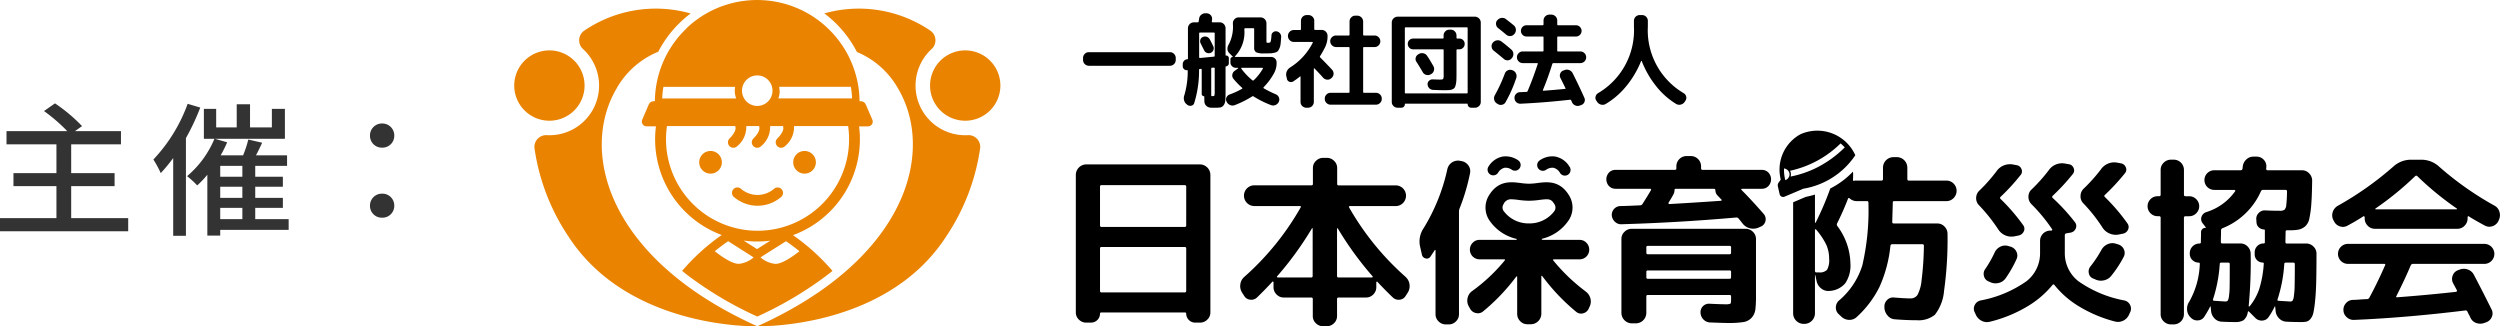
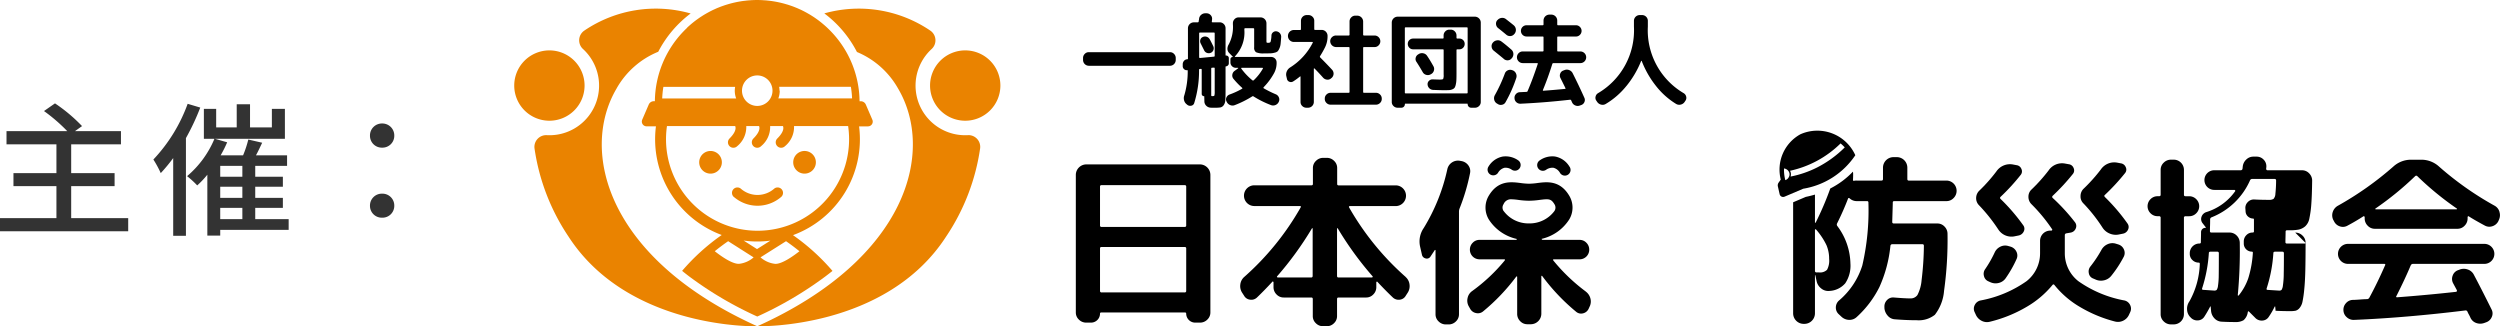
<svg xmlns="http://www.w3.org/2000/svg" width="345.561" height="45.097" viewBox="0 0 345.561 45.097">
  <defs>
    <clipPath id="clip-path">
      <rect id="長方形_488" data-name="長方形 488" width="274.481" height="45.097" fill="none" />
    </clipPath>
  </defs>
  <g id="footer-logo" transform="translate(-409.18 -9673.951)">
    <path id="パス_815" data-name="パス 815" d="M11.02-.9V-5.32h6v-1.8h-6V-11.1H17.9v-1.82H11.54l.98-.7a22.283,22.283,0,0,0-3.74-3.14L7.26-15.7a23.353,23.353,0,0,1,3.22,2.78H2.08v1.82h6.9v3.98H3.04v1.8H8.98V-.9H1.18V.92H18.9V-.9Zm16.1-15.8A22.229,22.229,0,0,1,22.38-9,14.471,14.471,0,0,1,23.4-7.12,23.212,23.212,0,0,0,25.12-9.2V1.54h1.76v-13.5a32.282,32.282,0,0,0,1.98-4.22Zm4.5,14.38h3.06V-.76H31.62Zm3.06-4.3H31.62v-1.5h3.06Zm0,2.92H31.62V-5.24h3.06Zm6.4,2.94H36.46V-2.32h3.82V-3.7H36.46V-5.24h3.82V-6.62H36.46v-1.5h4.4V-9.58h-4.3c.3-.54.58-1.16.86-1.74l-1.92-.44a14.562,14.562,0,0,1-.72,2.18h-3.1a16.785,16.785,0,0,0,.9-1.8l-1.68-.48h9.66V-16h-1.8v2.56H35.74v-3.2H33.9v3.2H31.06V-16h-1.7v4.14h1.46A13.635,13.635,0,0,1,27.04-6.7a12.537,12.537,0,0,1,1.4,1.28,12.5,12.5,0,0,0,1.4-1.48V1.52h1.78V.72h9.46ZM54-10.64a1.636,1.636,0,0,0,1.68-1.66A1.652,1.652,0,0,0,54-13.98a1.652,1.652,0,0,0-1.68,1.68A1.636,1.636,0,0,0,54-10.64ZM54-.96A1.631,1.631,0,0,0,55.68-2.6,1.64,1.64,0,0,0,54-4.28,1.64,1.64,0,0,0,52.32-2.6,1.631,1.631,0,0,0,54-.96Z" transform="translate(408 9705)" fill="#333" />
    <g id="footer-logo-2" data-name="footer-logo" transform="translate(480.259 9660.748)">
      <g id="グループ_202" data-name="グループ 202" transform="translate(0 13.203)" clip-path="url(#clip-path)">
        <path id="パス_774" data-name="パス 774" d="M9.723,42.732a4.861,4.861,0,1,0-4.861,4.861,4.861,4.861,0,0,0,4.861-4.861" transform="translate(0 -30.906)" fill="#ea8300" />
        <path id="パス_775" data-name="パス 775" d="M317.367,37.872a4.861,4.861,0,1,0,4.861,4.861,4.861,4.861,0,0,0-4.861-4.861" transform="translate(-255.029 -30.907)" fill="#ea8300" />
        <path id="パス_776" data-name="パス 776" d="M26.512,17.587a11.654,11.654,0,0,1,5.751-5.059,15.547,15.547,0,0,1,4.478-5.292A17.6,17.6,0,0,0,22.08,9.579l-.059.04a1.626,1.626,0,0,0-.148,2.538A6.862,6.862,0,0,1,18.241,23.99a6.963,6.963,0,0,1-1.382.066,1.625,1.625,0,0,0-1.7,1.82,29.373,29.373,0,0,0,4.7,12.195c8.345,12.9,26.1,12.4,26.1,12.4-20.794-9.362-24.587-24.2-19.445-32.88" transform="translate(-12.357 -5.373)" fill="#ea8300" />
        <path id="パス_777" data-name="パス 777" d="M211.783,24.056a6.963,6.963,0,0,1-1.382-.066,6.862,6.862,0,0,1-3.632-11.832,1.626,1.626,0,0,0-.148-2.538l-.059-.04a17.59,17.59,0,0,0-14.615-2.355,15.546,15.546,0,0,1,4.511,5.336,11.664,11.664,0,0,1,5.672,5.027c5.142,8.682,1.349,23.518-19.445,32.88,0,0,17.759.5,26.1-12.4a29.373,29.373,0,0,0,4.7-12.195,1.625,1.625,0,0,0-1.7-1.82" transform="translate(-149.085 -5.373)" fill="#ea8300" />
        <path id="パス_778" data-name="パス 778" d="M163.99,142.217a5,5,0,0,0,6.446,0,.75.75,0,1,0-.9-1.2,3.5,3.5,0,0,1-4.655,0,.75.75,0,1,0-.9,1.2" transform="translate(-133.582 -114.957)" fill="#ea8300" />
        <path id="パス_779" data-name="パス 779" d="M140.58,113.461a1.566,1.566,0,1,0,1.566,1.566,1.566,1.566,0,0,0-1.566-1.566" transform="translate(-113.446 -92.593)" fill="#ea8300" />
        <path id="パス_780" data-name="パス 780" d="M211.235,116.593a1.566,1.566,0,1,0-1.566-1.566,1.566,1.566,0,0,0,1.566,1.566" transform="translate(-171.106 -92.593)" fill="#ea8300" />
        <path id="パス_781" data-name="パス 781" d="M102.189,3.832l-.084.08c-.128.122-.254.246-.378.373l-.034.036a14.1,14.1,0,0,0-3.975,9.669h-.142a.77.77,0,0,0-.708.467l-.9,2.089a.659.659,0,0,0,.605.918h1.292a14.114,14.114,0,0,0,9.094,15.02,29.241,29.241,0,0,0-5.478,4.959q.26.21.526.417l.128.1c.1.08.205.159.309.238h0a50.711,50.711,0,0,0,9.427,5.557A50.723,50.723,0,0,0,121.3,38.2h0c.113-.085.223-.171.334-.257l.1-.075q.268-.209.532-.421a29.24,29.24,0,0,0-5.456-4.943,14.115,14.115,0,0,0,9.134-15.036h1.23a.658.658,0,0,0,.605-.918l-.9-2.089a.771.771,0,0,0-.708-.467h-.16a14.1,14.1,0,0,0-3.974-9.669l-.034-.036c-.123-.127-.25-.251-.378-.373l-.084-.081q-.179-.168-.364-.33l-.117-.1q-.177-.152-.359-.3l-.141-.111c-.118-.092-.238-.184-.359-.272-.052-.038-.106-.075-.159-.113-.12-.085-.24-.17-.363-.251-.055-.037-.112-.071-.167-.107-.124-.08-.248-.159-.374-.235-.049-.029-.1-.057-.148-.085-.294-.172-.594-.334-.9-.485l-.055-.028c-.1-.05-.21-.1-.315-.144s-.19-.088-.286-.129-.2-.081-.3-.122-.21-.085-.316-.125-.2-.071-.3-.105-.221-.077-.333-.113-.2-.061-.3-.09c-.116-.034-.232-.067-.348-.1q-.147-.039-.295-.076-.181-.044-.364-.084c-.1-.021-.194-.042-.292-.061-.127-.025-.254-.047-.382-.068-.095-.016-.19-.032-.285-.046-.135-.02-.271-.036-.408-.052-.09-.01-.18-.022-.27-.031-.152-.015-.306-.025-.46-.035-.076,0-.151-.012-.228-.016-.231-.011-.463-.018-.7-.018s-.466.006-.7.018c-.076,0-.152.011-.228.016-.154.01-.307.02-.46.035-.09.009-.18.021-.27.031-.136.016-.273.032-.408.052-.1.014-.191.03-.285.046-.128.021-.255.043-.382.068-.1.019-.195.04-.292.061q-.183.04-.364.084-.148.036-.295.076c-.117.031-.233.065-.348.1-.1.029-.2.059-.3.09s-.223.074-.334.113-.2.068-.3.105-.211.082-.316.124-.2.079-.3.122-.191.086-.286.129-.211.094-.315.145l-.056.029c-.306.15-.606.313-.9.484-.049.029-.1.056-.149.086-.127.076-.251.156-.375.236-.055.036-.112.07-.167.107-.123.081-.243.166-.363.251-.053.038-.106.075-.159.113-.121.089-.241.18-.359.272l-.141.111q-.182.146-.359.3l-.117.1q-.185.162-.365.33m7.178,32.631c-.914.028-2.4-1-3.341-1.742.641-.521,1.265-.983,1.851-1.387l3.336,2.121.183.117a3.65,3.65,0,0,1-2.03.892m2.5-2.038-1.854-1.179a13.773,13.773,0,0,0,3.7.012Zm5.86.3c-.943.739-2.427,1.77-3.341,1.742a3.661,3.661,0,0,1-2.038-.9l.172-.109,3.355-2.124c.586.4,1.211.867,1.852,1.388m-2.752-22.193a3.092,3.092,0,0,0-.049-.535h9.914a13.172,13.172,0,0,1,.166,1.605H114.782a3.086,3.086,0,0,0,.194-1.07m-3.108-2.108a2.108,2.108,0,1,1-2.108,2.108,2.108,2.108,0,0,1,2.108-2.108m-1.52,7h1.771a.762.762,0,0,1,.042.147c.068.42-.217.963-.823,1.57a.75.75,0,0,0,1.061,1.061,3.422,3.422,0,0,0,1.252-2.778h1.772a.776.776,0,0,1,.043.154c.064.419-.221.96-.825,1.563a.75.75,0,0,0,1.061,1.061,3.422,3.422,0,0,0,1.252-2.778h7.477a12.652,12.652,0,1,1-25.042,0h9.43a.751.751,0,0,1,.042.147c.068.42-.217.963-.823,1.57a.75.75,0,0,0,1.061,1.061,3.422,3.422,0,0,0,1.252-2.778m-1.539-5.423a3.007,3.007,0,0,0,.144,1.605H98.729a13.172,13.172,0,0,1,.166-1.605Z" transform="translate(-78.277 -0.001)" fill="#ea8300" />
        <path id="パス_782" data-name="パス 782" d="M428.28,41.094h11.228a.8.8,0,0,0,.792-.792v-.283a.788.788,0,0,0-.233-.565.751.751,0,0,0-.558-.24H428.28a.752.752,0,0,0-.559.24.789.789,0,0,0-.233.565V40.3a.8.8,0,0,0,.792.792" transform="translate(-348.863 -32.002)" />
        <path id="パス_783" data-name="パス 783" d="M538.757,24a13.475,13.475,0,0,0,2.418,1.2.814.814,0,0,0,.622-.021.851.851,0,0,0,.453-.459.721.721,0,0,0,0-.594.775.775,0,0,0-.424-.424,14.283,14.283,0,0,1-1.654-.82.077.077,0,0,1-.05-.071.1.1,0,0,1,.021-.084,8.878,8.878,0,0,0,1.471-1.994,2.971,2.971,0,0,0,.325-1.442.749.749,0,0,0-.75-.749h-4.964a.058.058,0,0,1-.049-.035c-.015-.024-.012-.04.007-.05a4.761,4.761,0,0,0,1.3-3.648v-.127q0-.113.127-.113h1.1c.085,0,.127.038.127.113V17.2a.762.762,0,0,0,.255.686,2.433,2.433,0,0,0,1.117.163q.594,0,.87-.007a2.6,2.6,0,0,0,.594-.092.942.942,0,0,0,.424-.2,1.523,1.523,0,0,0,.233-.4,2.039,2.039,0,0,0,.163-.63q.035-.346.077-.94a.755.755,0,0,0-.636-.778.59.59,0,0,0-.481.127.577.577,0,0,0-.226.438,3.953,3.953,0,0,1-.12.877c-.042.094-.148.141-.318.141-.123,0-.2-.011-.219-.035s-.035-.092-.035-.2V13.879a.82.82,0,0,0-.806-.806h-3.04a.752.752,0,0,0-.558.24.788.788,0,0,0-.233.566v.142a5.205,5.205,0,0,1-.566,2.771,1.2,1.2,0,0,0-.191.608.8.8,0,0,0,.219.565l.523.538a.023.023,0,0,1,.007.028.023.023,0,0,1-.022.015.314.314,0,0,0-.311.311v.439a.71.71,0,0,0,.226.53.743.743,0,0,0,.537.219h.269a.049.049,0,0,1,.043.021c.009.015,0,.031-.015.05l-.466.339a.762.762,0,0,0-.332.53.711.711,0,0,0,.163.587,10.788,10.788,0,0,0,1.187,1.231c.057.057.051.1-.014.141a10.834,10.834,0,0,1-1.725.792.735.735,0,0,0-.424.4.628.628,0,0,0,.014.565l.028.057a.877.877,0,0,0,.481.438.823.823,0,0,0,.636,0A13.784,13.784,0,0,0,538.559,24a.156.156,0,0,1,.2,0m-1.711-3.86a.064.064,0,0,1,.007-.064.059.059,0,0,1,.05-.035h2.871a.07.07,0,0,1,.064.035.065.065,0,0,1,.007.064,6.941,6.941,0,0,1-1.273,1.626.137.137,0,0,1-.184,0,8.736,8.736,0,0,1-1.541-1.626" transform="translate(-436.56 -10.669)" />
        <path id="パス_784" data-name="パス 784" d="M508.815,16.906v-.721a.337.337,0,0,0-.12-.262.353.353,0,0,0-.275-.092.051.051,0,0,1-.057-.057V12.042a.822.822,0,0,0-.806-.806h-.99c-.084,0-.118-.032-.1-.1a1.078,1.078,0,0,1,.015-.141,1.187,1.187,0,0,0,.014-.156.7.7,0,0,0-.17-.572.772.772,0,0,0-.538-.276H505.6a.844.844,0,0,0-.594.2.813.813,0,0,0-.3.538,1.259,1.259,0,0,1-.029.2,1.167,1.167,0,0,0-.028.2.134.134,0,0,1-.141.113h-.538a.822.822,0,0,0-.806.806v4.2a.088.088,0,0,1-.1.1.61.61,0,0,0-.446.219.721.721,0,0,0-.176.488V17.3a.535.535,0,0,0,.183.41.513.513,0,0,0,.424.142c.057,0,.085.023.085.071a11.753,11.753,0,0,1-.467,3.393,1.112,1.112,0,0,0-.042.679.991.991,0,0,0,.354.565l.085.071a.628.628,0,0,0,.551.134.512.512,0,0,0,.41-.347A15.1,15.1,0,0,0,504.7,17.8c0-.075.042-.113.127-.113l.113-.014q.127,0,.127.113v3.352a.313.313,0,0,0,.312.311.038.038,0,0,1,.042.043l.015.693a.842.842,0,0,0,.254.58.906.906,0,0,0,.58.269q.212.014.495.014a6.193,6.193,0,0,0,.863-.042.725.725,0,0,0,.466-.3,1.275,1.275,0,0,0,.233-.672q.036-.41.035-1.287V17.4c0-.048.019-.071.057-.071a.5.5,0,0,0,.282-.142.381.381,0,0,0,.113-.282m-1.952,3.874a2.072,2.072,0,0,1-.042.58q-.043.084-.283.084h-.028a.112.112,0,0,1-.127-.127V17.656c0-.094.038-.142.113-.142l.255-.014q.113,0,.113.1Zm0-4.921c0,.084-.038.127-.113.127l-1.909.183c-.085,0-.127-.038-.127-.113v-3.28a.112.112,0,0,1,.127-.127h1.909c.075,0,.113.042.113.127Z" transform="translate(-410.04 -8.153)" />
        <path id="パス_785" data-name="パス 785" d="M516.8,27.817a.723.723,0,0,0-.417-.346.7.7,0,0,0-.544.035.572.572,0,0,0-.332.381.661.661,0,0,0,.049.509l.481.961a.668.668,0,0,0,.4.347.69.69,0,0,0,.523-.022.642.642,0,0,0,.354-.389.654.654,0,0,0-.029-.53q-.254-.537-.481-.947" transform="translate(-420.668 -22.387)" />
        <path id="パス_786" data-name="パス 786" d="M610.718,16.105h1.739c.084,0,.127.038.127.113V22.3a.113.113,0,0,1-.127.127h-2.489a.785.785,0,0,0-.566.233.752.752,0,0,0-.24.559v.057a.751.751,0,0,0,.24.559.785.785,0,0,0,.566.233h6.264a.784.784,0,0,0,.565-.233.751.751,0,0,0,.241-.559v-.057a.752.752,0,0,0-.241-.559.784.784,0,0,0-.565-.233h-1.64a.112.112,0,0,1-.127-.127V16.218c0-.075.042-.113.127-.113h1.457a.752.752,0,0,0,.559-.24.789.789,0,0,0,.233-.566.8.8,0,0,0-.792-.792h-1.457a.112.112,0,0,1-.127-.127V12.57a.822.822,0,0,0-.806-.806h-.282a.752.752,0,0,0-.559.241.785.785,0,0,0-.233.565v1.81a.113.113,0,0,1-.127.127h-1.739a.788.788,0,0,0-.566.233.751.751,0,0,0-.24.558.82.82,0,0,0,.806.806" transform="translate(-497.124 -9.6)" />
        <path id="パス_787" data-name="パス 787" d="M580.235,20.114a.522.522,0,0,0,.332.41.557.557,0,0,0,.531-.042,8.4,8.4,0,0,0,.933-.679c.057-.038.085-.023.085.043v3.478a.75.75,0,0,0,.24.559.786.786,0,0,0,.565.233h.241a.8.8,0,0,0,.792-.792v-4.6c0-.019.011-.033.035-.043a.055.055,0,0,1,.064.015q.65.664,1.188,1.273a.834.834,0,0,0,.552.268.7.7,0,0,0,.565-.2l.057-.043a.788.788,0,0,0,.057-1.131q-.665-.721-1.64-1.7a.146.146,0,0,1-.015-.184,13.154,13.154,0,0,0,.693-1.23,3.4,3.4,0,0,0,.34-1.541v-.043a.822.822,0,0,0-.806-.806h-.919a.1.1,0,0,1-.113-.113V12.1a.752.752,0,0,0-.241-.559.784.784,0,0,0-.566-.233h-.24a.8.8,0,0,0-.793.792v1.159c0,.076-.042.113-.127.113h-.863a.82.82,0,0,0-.805.806v.043a.82.82,0,0,0,.805.805h2.545c.085,0,.108.038.071.114a8.63,8.63,0,0,1-3.139,3.422,1.2,1.2,0,0,0-.438.516,1.089,1.089,0,0,0-.071.672Z" transform="translate(-473.429 -9.226)" />
        <path id="パス_788" data-name="パス 788" d="M679.427,42.878l.057-.028a.775.775,0,0,0,.4-.48.761.761,0,0,0-.057-.608q-.495-.891-.877-1.442a.793.793,0,0,0-.523-.354.883.883,0,0,0-.636.1l-.057.043a.706.706,0,0,0-.36.466.687.687,0,0,0,.106.58q.4.608.863,1.414a.755.755,0,0,0,.48.374.775.775,0,0,0,.608-.064" transform="translate(-552.767 -32.598)" />
        <path id="パス_789" data-name="パス 789" d="M660.326,25.12h.523a.482.482,0,0,0,.48-.481.075.075,0,0,1,.085-.084h8.512a.075.075,0,0,1,.085.084.482.482,0,0,0,.48.481h.523a.787.787,0,0,0,.566-.233.753.753,0,0,0,.24-.559V13.34a.82.82,0,0,0-.806-.805h-10.69a.82.82,0,0,0-.806.805V24.328a.75.75,0,0,0,.24.559.785.785,0,0,0,.566.233m1-11c0-.075.043-.113.127-.113h8.428c.084,0,.127.038.127.113v8.908c0,.076-.043.114-.127.114h-8.428c-.084,0-.127-.038-.127-.114Z" transform="translate(-538.22 -10.23)" />
        <path id="パス_790" data-name="パス 790" d="M672.326,25.014h4.087c.085,0,.127.038.127.113v3.394a1.333,1.333,0,0,1-.071.594c-.047.057-.212.084-.495.084q-.141,0-.934-.028a.676.676,0,0,0-.516.19.619.619,0,0,0-.206.5.8.8,0,0,0,.764.763q.975.042,1.541.042.437,0,.678-.014a1.269,1.269,0,0,0,.46-.113.7.7,0,0,0,.3-.225,1.43,1.43,0,0,0,.156-.432,3.474,3.474,0,0,0,.084-.643c.009-.226.015-.542.015-.947V25.127q0-.113.127-.113h.269a.7.7,0,0,0,.523-.219.736.736,0,0,0,.212-.53.724.724,0,0,0-.735-.736h-.269a.112.112,0,0,1-.127-.127v-.3a.786.786,0,0,0-.234-.565.749.749,0,0,0-.558-.24h-.2a.75.75,0,0,0-.559.24.785.785,0,0,0-.233.565v.3a.112.112,0,0,1-.127.127h-4.087a.724.724,0,0,0-.735.736.736.736,0,0,0,.212.53.7.7,0,0,0,.523.219" transform="translate(-548.071 -18.198)" />
        <path id="パス_791" data-name="パス 791" d="M736.21,32.856a.752.752,0,0,0,.565.191.69.69,0,0,0,.523-.276l.043-.043a.854.854,0,0,0,.191-.6.792.792,0,0,0-.276-.559q-.791-.693-1.385-1.131a.793.793,0,0,0-.608-.148.854.854,0,0,0-.552.3l-.014.014a.735.735,0,0,0-.17.587.77.77,0,0,0,.3.531q1.089.877,1.385,1.131" transform="translate(-599.426 -24.711)" />
        <path id="パス_792" data-name="パス 792" d="M739.245,15.743a.79.79,0,0,0,.573.191.733.733,0,0,0,.53-.276l.042-.042a.839.839,0,0,0-.1-1.16q-.3-.254-1.1-.876a.807.807,0,0,0-.6-.156.876.876,0,0,0-.558.3l-.029.014a.725.725,0,0,0-.169.58.762.762,0,0,0,.3.523q.368.283,1.117.905" transform="translate(-602.122 -10.948)" />
        <path id="パス_793" data-name="パス 793" d="M738.927,52.528l-.056-.014a.778.778,0,0,0-.608.021.755.755,0,0,0-.411.446,21.2,21.2,0,0,1-1.385,3,.848.848,0,0,0-.084.608.8.8,0,0,0,.339.509l.141.084a.748.748,0,0,0,.6.113.694.694,0,0,0,.487-.354,18.554,18.554,0,0,0,1.485-3.352.845.845,0,0,0-.042-.622.823.823,0,0,0-.467-.438" transform="translate(-600.927 -42.814)" />
        <path id="パス_794" data-name="パス 794" d="M752.9,17.7H754.9q.1,0,.071.113-.708,2.136-1.4,3.748a.156.156,0,0,1-.156.113l-.919.043a.744.744,0,0,0-.545.262.736.736,0,0,0-.191.572.76.76,0,0,0,.262.558.8.8,0,0,0,.587.2q3.366-.155,6.83-.552a.146.146,0,0,1,.156.1,1.065,1.065,0,0,0,.057.127,1.149,1.149,0,0,1,.056.127.829.829,0,0,0,.453.439.839.839,0,0,0,.622.014l.2-.071a.729.729,0,0,0,.439-.417.706.706,0,0,0-.015-.6Q760.659,20.8,759.8,19.1a.877.877,0,0,0-.488-.439.851.851,0,0,0-.644,0l-.183.071a.681.681,0,0,0-.411.424.724.724,0,0,0,.029.594q.58,1.16.693,1.4c.038.076.015.113-.07.113q-1.428.142-2.97.254c-.066,0-.09-.032-.071-.1q.707-1.7,1.3-3.606a.155.155,0,0,1,.156-.113h3.719a.806.806,0,0,0,0-1.612h-3.083a.1.1,0,0,1-.113-.113V14.135a.1.1,0,0,1,.113-.113h2.475a.74.74,0,0,0,.552-.234.769.769,0,0,0,0-1.089.739.739,0,0,0-.552-.233h-2.475c-.075,0-.113-.042-.113-.127V11.8a.822.822,0,0,0-.806-.806h-.283a.82.82,0,0,0-.806.806v.537c0,.085-.038.127-.113.127h-2.234a.778.778,0,0,0,0,1.556h2.234a.1.1,0,0,1,.113.113v1.838a.1.1,0,0,1-.113.113H752.9a.806.806,0,0,0,0,1.612" transform="translate(-613.495 -8.974)" />
        <path id="パス_795" data-name="パス 795" d="M816.847,21.111a13.215,13.215,0,0,0,2.029-3.443.063.063,0,0,1,.042-.035.034.034,0,0,1,.042.022,13.125,13.125,0,0,0,1.966,3.443,10.484,10.484,0,0,0,2.771,2.482.837.837,0,0,0,.644.106.874.874,0,0,0,.544-.36l.113-.17a.671.671,0,0,0,.113-.565.741.741,0,0,0-.339-.481,10.074,10.074,0,0,1-4.963-9.205V12.1a.8.8,0,0,0-.792-.792h-.339a.8.8,0,0,0-.792.792V12.9a10.074,10.074,0,0,1-4.964,9.205.738.738,0,0,0-.339.481.668.668,0,0,0,.113.565l.114.17a.9.9,0,0,0,.544.367.81.81,0,0,0,.644-.1,10.689,10.689,0,0,0,2.849-2.482" transform="translate(-663.115 -9.226)" />
        <path id="パス_796" data-name="パス 796" d="M439.226,123.555H423.49a1.46,1.46,0,0,0-1.433,1.432v19.03a1.333,1.333,0,0,0,.427.993,1.4,1.4,0,0,0,1.006.415h.678a1.244,1.244,0,0,0,1.232-1.232c0-.117.067-.176.2-.176h11.514c.134,0,.2.058.2.176a1.244,1.244,0,0,0,1.232,1.232h.678a1.4,1.4,0,0,0,1.006-.415,1.336,1.336,0,0,0,.427-.993v-19.03a1.46,1.46,0,0,0-1.433-1.432m-1.91,17.471a.2.2,0,0,1-.226.226H425.627a.2.2,0,0,1-.226-.226v-5.857c0-.134.075-.2.226-.2H437.09c.151,0,.226.068.226.2Zm0-9.05a.2.2,0,0,1-.226.226H425.627a.2.2,0,0,1-.226-.226v-5.355c0-.134.075-.2.226-.2H437.09c.151,0,.226.067.226.2Z" transform="translate(-344.431 -100.831)" />
        <path id="パス_797" data-name="パス 797" d="M568.463,135.1a37.682,37.682,0,0,1-7.818-9.6c-.067-.134-.025-.2.126-.2h6.335a1.433,1.433,0,0,0,0-2.865h-7.919a.178.178,0,0,1-.2-.2V120.04a1.332,1.332,0,0,0-.427-.993,1.394,1.394,0,0,0-1-.415h-.5a1.394,1.394,0,0,0-1,.415,1.333,1.333,0,0,0-.427.993v2.187a.178.178,0,0,1-.2.2H547.5a1.433,1.433,0,0,0,0,2.865h6.335c.134,0,.167.068.1.2a37.494,37.494,0,0,1-7.793,9.6,1.632,1.632,0,0,0-.541,1.018,1.665,1.665,0,0,0,.239,1.144l.276.427a1.081,1.081,0,0,0,.83.553,1.112,1.112,0,0,0,.955-.3q1-.955,2.136-2.187c.017-.034.046-.038.088-.012a.106.106,0,0,1,.063.088v.679a1.4,1.4,0,0,0,.414,1.006,1.338,1.338,0,0,0,.994.427h3.82c.134,0,.2.075.2.226V140.5a1.333,1.333,0,0,0,.427.993,1.394,1.394,0,0,0,1,.415h.5a1.394,1.394,0,0,0,1-.415,1.332,1.332,0,0,0,.427-.993v-2.338c0-.151.067-.226.2-.226h3.82a1.337,1.337,0,0,0,.993-.427,1.4,1.4,0,0,0,.414-1.006v-.679c0-.033.021-.058.063-.075s.071-.008.088.025q1.232,1.307,2.137,2.162a1.162,1.162,0,0,0,.968.3,1.075,1.075,0,0,0,.817-.553l.276-.427a1.665,1.665,0,0,0,.239-1.144,1.631,1.631,0,0,0-.541-1.018m-12.846-.151c0,.151-.068.226-.2.226h-4.625c-.1-.033-.134-.084-.1-.15a45.442,45.442,0,0,0,4.826-6.637.086.086,0,0,1,.063-.025c.025,0,.038.017.038.051Zm8.283.163a.107.107,0,0,1-.088.063h-4.625c-.135,0-.2-.075-.2-.226v-6.535c0-.034.013-.051.038-.051a.086.086,0,0,1,.063.025,45.325,45.325,0,0,0,4.826,6.637c.016.017.012.046-.012.088" transform="translate(-445.236 -96.813)" />
        <path id="パス_798" data-name="パス 798" d="M687.1,121.358a1.489,1.489,0,0,0-.918-.591l-.277-.051a1.51,1.51,0,0,0-1.709,1.157,26.184,26.184,0,0,1-3.268,8.144,3.254,3.254,0,0,0-.5,2.565l.251,1.106a.657.657,0,0,0,.516.528.587.587,0,0,0,.666-.252l.6-.905a.06.06,0,0,1,.1.051v8.823a1.334,1.334,0,0,0,.427.993,1.4,1.4,0,0,0,1.006.414h.377a1.4,1.4,0,0,0,1.006-.414,1.337,1.337,0,0,0,.427-.993V127.756a1.22,1.22,0,0,1,.075-.427,27.772,27.772,0,0,0,1.458-4.927,1.322,1.322,0,0,0-.239-1.043" transform="translate(-555.215 -98.496)" />
        <path id="パス_799" data-name="パス 799" d="M732.655,152.087a24.985,24.985,0,0,1-4.474-4.273q-.126-.176.075-.177H731.8a1.329,1.329,0,0,0,1.333-1.332,1.328,1.328,0,0,0-.39-.955,1.265,1.265,0,0,0-.943-.4h-5.053a.185.185,0,0,1-.2-.138,6.175,6.175,0,0,0,3.824-2.692,3.186,3.186,0,0,0-.045-3.346c-1.273-2.071-3.037-1.848-4.323-1.689a9.224,9.224,0,0,1-1.151.1h-.085a9.23,9.23,0,0,1-1.152-.1c-1.286-.159-3.049-.383-4.324,1.69a3.186,3.186,0,0,0-.044,3.345,6.2,6.2,0,0,0,3.9,2.708.189.189,0,0,1-.2.121h-4.977a1.263,1.263,0,0,0-.943.4,1.325,1.325,0,0,0-.39.955,1.329,1.329,0,0,0,1.333,1.332h3.393q.2,0,.076.177a23.948,23.948,0,0,1-4.475,4.2,1.551,1.551,0,0,0-.641.955,1.594,1.594,0,0,0,.139,1.131l.2.352a1.176,1.176,0,0,0,.829.615,1.116,1.116,0,0,0,.98-.239,27.535,27.535,0,0,0,4.575-4.8c.033-.033.063-.041.088-.025a.085.085,0,0,1,.038.075v5.1a1.4,1.4,0,0,0,.414,1.006,1.337,1.337,0,0,0,.993.427h.5a1.46,1.46,0,0,0,1.433-1.433v-5.2a.059.059,0,0,1,.05-.063.062.062,0,0,1,.076.038,27.931,27.931,0,0,0,4.676,4.927,1.05,1.05,0,0,0,.955.226,1.134,1.134,0,0,0,.779-.629l.125-.276a1.594,1.594,0,0,0,.126-1.144,1.71,1.71,0,0,0-.654-.968M721.3,140.969a.848.848,0,0,1-.005-.96,1.09,1.09,0,0,1,1.078-.671,8.24,8.24,0,0,1,.944.084,11.291,11.291,0,0,0,1.445.116h.087a11.292,11.292,0,0,0,1.445-.116c1.25-.157,1.561-.164,2.021.585a.848.848,0,0,1,0,.961,4.263,4.263,0,0,1-3.453,1.705h-.1a4.263,4.263,0,0,1-3.453-1.705" transform="translate(-584.541 -111.792)" />
-         <path id="パス_800" data-name="パス 800" d="M842.244,119.176h-8.17c-.15,0-.226-.067-.226-.2v-.3a1.415,1.415,0,0,0-1.408-1.408h-.6a1.415,1.415,0,0,0-1.408,1.408v.3c0,.135-.076.2-.226.2h-8.17a1.221,1.221,0,0,0-.918.377,1.37,1.37,0,0,0,0,1.86,1.221,1.221,0,0,0,.918.377h4.776a.121.121,0,0,1,.114.076.1.1,0,0,1-.013.126q-.276.5-1.156,1.885a.375.375,0,0,1-.327.2q-.478.025-1.4.063t-1.37.038a1.226,1.226,0,0,0-1.156,1.283,1.362,1.362,0,0,0,.44.892,1.207,1.207,0,0,0,.918.339q7.817-.225,15.837-.93a.393.393,0,0,1,.327.126l.6.754a1.81,1.81,0,0,0,1.006.616,1.852,1.852,0,0,0,1.182-.114l.351-.151a1.11,1.11,0,0,0,.352-1.709q-1.685-1.935-3.092-3.343c-.034-.016-.038-.046-.013-.088a.108.108,0,0,1,.088-.063h2.74a1.223,1.223,0,0,0,.918-.377,1.369,1.369,0,0,0,0-1.86,1.223,1.223,0,0,0-.918-.377m-5.556,4.21c-.017.042-.042.063-.075.063q-3.6.252-7.139.453a.124.124,0,0,1-.114-.063.112.112,0,0,1-.012-.113q.125-.2.352-.578t.326-.578a1.143,1.143,0,0,0,.151-.6c0-.117.067-.176.2-.176h5.254c.133,0,.2.076.2.226a1.041,1.041,0,0,0,.276.679q.1.1.289.3c.126.134.222.236.289.3q.025.025,0,.088" transform="translate(-669.797 -95.697)" />
-         <path id="パス_801" data-name="パス 801" d="M849.266,171.935H833.53a1.4,1.4,0,0,0-1.006.415,1.334,1.334,0,0,0-.427.993v10.232a1.46,1.46,0,0,0,1.433,1.433h.578a1.459,1.459,0,0,0,1.433-1.433v-2.288a.178.178,0,0,1,.2-.2h11.313a.178.178,0,0,1,.2.2v.453c0,.318-.034.5-.1.553a1.853,1.853,0,0,1-.729.075q-.7,0-2.162-.075a1.165,1.165,0,0,0-1.232,1.232,1.4,1.4,0,0,0,.4.942,1.332,1.332,0,0,0,.93.415q1.91.076,2.489.075a13.089,13.089,0,0,0,2.1-.126,1.93,1.93,0,0,0,1.144-.6,2.061,2.061,0,0,0,.515-1.119,15.873,15.873,0,0,0,.088-1.973v-7.794a1.337,1.337,0,0,0-.427-.993,1.4,1.4,0,0,0-1.006-.415m-2.011,6.687c0,.15-.068.226-.2.226H835.742c-.134,0-.2-.076-.2-.226v-.73a.178.178,0,0,1,.2-.2h11.313a.178.178,0,0,1,.2.2Zm0-3.394c0,.151-.068.226-.2.226H835.742c-.134,0-.2-.075-.2-.226V174.5a.177.177,0,0,1,.2-.2h11.313a.178.178,0,0,1,.2.2Z" transform="translate(-679.056 -140.312)" />
        <path id="パス_802" data-name="パス 802" d="M1101.742,132.4a2.164,2.164,0,0,0,2.162.98l.628-.126a.993.993,0,0,0,.73-.553.806.806,0,0,0-.076-.88,26.36,26.36,0,0,0-3.117-3.619.189.189,0,0,1,0-.3,28.22,28.22,0,0,0,2.765-3.016.768.768,0,0,0,.113-.829.82.82,0,0,0-.666-.528l-.528-.1a2.267,2.267,0,0,0-2.263.955,22.374,22.374,0,0,1-2.363,2.664,1.425,1.425,0,0,0-.44,1.006,1.372,1.372,0,0,0,.39,1.006,23.306,23.306,0,0,1,2.664,3.343" transform="translate(-896.615 -100.697)" />
        <path id="パス_803" data-name="パス 803" d="M1187.33,182.915l-.327-.1a1.6,1.6,0,0,0-1.131.063,1.776,1.776,0,0,0-.855.767,16.758,16.758,0,0,1-1.533,2.312,1.082,1.082,0,0,0-.226.931.928.928,0,0,0,.578.729l.3.126a1.811,1.811,0,0,0,1.207.138,1.77,1.77,0,0,0,1.031-.641,15.955,15.955,0,0,0,1.709-2.614,1.148,1.148,0,0,0,.025-1.018,1.214,1.214,0,0,0-.779-.691" transform="translate(-965.611 -149.13)" />
        <path id="パス_804" data-name="パス 804" d="M1180.172,131.028a2.107,2.107,0,0,0,.955.817,2.163,2.163,0,0,0,1.232.164l.628-.126a.955.955,0,0,0,.717-.553.823.823,0,0,0-.088-.88,25.952,25.952,0,0,0-3.092-3.619q-.176-.176-.025-.3a29.212,29.212,0,0,0,2.79-3.017.75.75,0,0,0,.1-.829.853.853,0,0,0-.679-.528l-.528-.1a2.241,2.241,0,0,0-2.238.955,22.806,22.806,0,0,1-2.388,2.664,1.407,1.407,0,0,0-.414,1.006,1.317,1.317,0,0,0,.39,1.006,21.789,21.789,0,0,1,2.639,3.343" transform="translate(-960.64 -99.581)" />
        <path id="パス_805" data-name="パス 805" d="M1108.032,184.686l-.277-.076a1.485,1.485,0,0,0-1.118.088,1.632,1.632,0,0,0-.792.817,15.992,15.992,0,0,1-1.307,2.288,1.1,1.1,0,0,0-.163.955,1.023,1.023,0,0,0,.616.729l.276.126a1.739,1.739,0,0,0,1.182.088,1.627,1.627,0,0,0,.955-.691,15.879,15.879,0,0,0,1.458-2.565,1.173,1.173,0,0,0,0-1.056,1.294,1.294,0,0,0-.829-.7" transform="translate(-901.22 -150.599)" />
        <path id="パス_806" data-name="パス 806" d="M1117.74,141.667a16.113,16.113,0,0,1-6.334-2.652,4.887,4.887,0,0,1-1.886-3.909v-2.464a.246.246,0,0,1,.227-.251l.578-.1a.922.922,0,0,0,.7-.553.843.843,0,0,0-.1-.88,26.735,26.735,0,0,0-3.066-3.343.2.2,0,0,1-.025-.3,29.246,29.246,0,0,0,2.79-3.017.768.768,0,0,0,.113-.829.818.818,0,0,0-.666-.528l-.553-.1a2.239,2.239,0,0,0-2.237.955,22.769,22.769,0,0,1-2.388,2.664,1.334,1.334,0,0,0-.4.98,1.417,1.417,0,0,0,.4,1.006,22.757,22.757,0,0,1,2.865,3.469.1.1,0,0,1,.013.126.122.122,0,0,1-.114.075h-.15a1.415,1.415,0,0,0-1.407,1.408v1.685a4.887,4.887,0,0,1-1.886,3.909,16.112,16.112,0,0,1-6.334,2.652,1.144,1.144,0,0,0-.8.616,1.091,1.091,0,0,0-.026.993l.151.327a1.73,1.73,0,0,0,.8.868,1.589,1.589,0,0,0,1.157.138,18.625,18.625,0,0,0,5.066-2.049,13.153,13.153,0,0,0,3.607-3.054q.125-.126.251.025a12.686,12.686,0,0,0,3.469,3,18.5,18.5,0,0,0,4.9,2.048,1.629,1.629,0,0,0,1.157-.126,1.67,1.67,0,0,0,.8-.855l.151-.327a1.1,1.1,0,0,0-.025-.993,1.148,1.148,0,0,0-.8-.616" transform="translate(-895.192 -100.14)" />
        <path id="パス_807" data-name="パス 807" d="M1234.235,127.416a1.365,1.365,0,0,0,0-1.961,1.347,1.347,0,0,0-.967-.4h-.5c-.151,0-.227-.067-.227-.2v-3.444A1.414,1.414,0,0,0,1231.13,120h-.377a1.4,1.4,0,0,0-1.006.414,1.335,1.335,0,0,0-.427.994v3.444c0,.134-.075.2-.226.2h-.2a1.349,1.349,0,0,0-.968.4,1.367,1.367,0,0,0,0,1.961,1.346,1.346,0,0,0,.968.4h.2a.2.2,0,0,1,.226.226v13.323a1.335,1.335,0,0,0,.427.994,1.4,1.4,0,0,0,1.006.414h.377a1.414,1.414,0,0,0,1.408-1.408V128.045a.2.2,0,0,1,.227-.226h.5a1.344,1.344,0,0,0,.967-.4" transform="translate(-1001.745 -97.93)" />
-         <path id="パス_808" data-name="パス 808" d="M1273.626,129.693h-2.664a.177.177,0,0,1-.2-.2q0-.227.012-.7t.013-.729a.177.177,0,0,1,.2-.2h.3a6.637,6.637,0,0,0,1.333-.1,2.081,2.081,0,0,0,.867-.44,1.958,1.958,0,0,0,.591-1.131,14.255,14.255,0,0,0,.264-1.986q.089-1.193.114-3.205a1.4,1.4,0,0,0-.415-1.006,1.335,1.335,0,0,0-.993-.427H1268.3c-.135,0-.2-.075-.2-.226a.818.818,0,0,1,.013-.126.78.78,0,0,0,.012-.125,1.292,1.292,0,0,0-.377-.994,1.316,1.316,0,0,0-.98-.414h-.427a1.4,1.4,0,0,0-1.006.414,1.553,1.553,0,0,0-.478,1.018.738.738,0,0,1-.012.1.8.8,0,0,0-.012.126.246.246,0,0,1-.252.226h-3.62a1.358,1.358,0,1,0,0,2.715h2.74a.12.12,0,0,1,.113.075.1.1,0,0,1-.012.126,7.63,7.63,0,0,1-3.972,2.866,1.017,1.017,0,0,0-.667.654.921.921,0,0,0,.163.9l.427.553a.031.031,0,0,1,0,.051.073.073,0,0,1-.05.025.572.572,0,0,0-.441.176.607.607,0,0,0-.163.427q0,.252-.012.716t-.012.666c0,.117-.067.176-.2.176a1.33,1.33,0,0,0-1.333,1.332v.1a1.143,1.143,0,0,0,.365.855,1.2,1.2,0,0,0,.867.351c.1,0,.151.059.151.176a11.3,11.3,0,0,1-1.433,5.179,1.773,1.773,0,0,0-.327,1.118,1.569,1.569,0,0,0,.427,1.043l.076.075a1.206,1.206,0,0,0,.967.4,1.11,1.11,0,0,0,.893-.478,15.446,15.446,0,0,0,.829-1.433.074.074,0,0,1,.05-.025q.025,0,.025.051l.051.553a1.679,1.679,0,0,0,.465,1.043,1.434,1.434,0,0,0,1.018.465q.879.049,1.86.05a2.13,2.13,0,0,0,1.144-.251,1.784,1.784,0,0,0,.591-1.132c.033-.117.092-.134.176-.05l.83.829a1.216,1.216,0,0,0,.98.4,1.1,1.1,0,0,0,.9-.5,10.24,10.24,0,0,0,.829-1.433.077.077,0,0,1,.051-.025q.025,0,.025.051l.05.553a1.655,1.655,0,0,0,.478,1.043,1.476,1.476,0,0,0,1.03.465q.93.049,2.011.05a3.567,3.567,0,0,0,.766-.062,1.108,1.108,0,0,0,.541-.377,1.948,1.948,0,0,0,.4-.867,15.054,15.054,0,0,0,.239-1.659q.114-1.106.151-2.627t.038-3.859a1.337,1.337,0,0,0-.427-.993,1.4,1.4,0,0,0-1.006-.414m-10.571,5.819a10.369,10.369,0,0,1-.1,1.509,1.306,1.306,0,0,1-.188.6.492.492,0,0,1-.327.088q-.051,0-1.508-.1c-.151,0-.21-.067-.176-.2a19.859,19.859,0,0,0,.931-4.877c0-.134.075-.2.225-.2h.931a.2.2,0,0,1,.226.226q0,1.961-.013,2.953m4.916-10.394a1.135,1.135,0,0,0-.905.364,1.11,1.11,0,0,0-.327.918l.025.377a.991.991,0,0,0,.314.678,1.093,1.093,0,0,0,.717.3c.084,0,.126.05.126.15v1.634c0,.1-.068.151-.2.151a1.141,1.141,0,0,0-.854.365,1.205,1.205,0,0,0-.352.867v.3a1.116,1.116,0,0,0,1.106,1.106.133.133,0,0,1,.15.151,14.814,14.814,0,0,1-.628,3.507,7.757,7.757,0,0,1-1.332,2.4.115.115,0,0,1-.088.013.058.058,0,0,1-.038-.063,64.477,64.477,0,0,0,.276-7.19,1.424,1.424,0,0,0-.415-1.03,1.363,1.363,0,0,0-1.018-.427h-2.489a.177.177,0,0,1-.2-.2c0-.168,0-.428.013-.779s.012-.62.012-.8a.312.312,0,0,1,.2-.327,9.7,9.7,0,0,0,5.3-5.078.323.323,0,0,1,.3-.226h3.093c.15,0,.226.067.226.2a18.28,18.28,0,0,1-.1,1.873,1.09,1.09,0,0,1-.252.679,1.106,1.106,0,0,1-.654.138q-1.082,0-2.01-.05m4.072,10.357a11.569,11.569,0,0,1-.113,1.521,1.44,1.44,0,0,1-.189.616.452.452,0,0,1-.327.1q-.051,0-1.609-.1c-.117,0-.16-.067-.126-.2a19.817,19.817,0,0,0,.93-4.877c0-.134.076-.2.226-.2h1.031c.134,0,.2.076.2.226q0,1.911-.025,2.916" transform="translate(-1025.939 -96.034)" />
+         <path id="パス_808" data-name="パス 808" d="M1273.626,129.693h-2.664a.177.177,0,0,1-.2-.2q0-.227.012-.7t.013-.729a.177.177,0,0,1,.2-.2h.3a6.637,6.637,0,0,0,1.333-.1,2.081,2.081,0,0,0,.867-.44,1.958,1.958,0,0,0,.591-1.131,14.255,14.255,0,0,0,.264-1.986q.089-1.193.114-3.205a1.4,1.4,0,0,0-.415-1.006,1.335,1.335,0,0,0-.993-.427H1268.3c-.135,0-.2-.075-.2-.226a.818.818,0,0,1,.013-.126.78.78,0,0,0,.012-.125,1.292,1.292,0,0,0-.377-.994,1.316,1.316,0,0,0-.98-.414h-.427a1.4,1.4,0,0,0-1.006.414,1.553,1.553,0,0,0-.478,1.018.738.738,0,0,1-.012.1.8.8,0,0,0-.012.126.246.246,0,0,1-.252.226h-3.62a1.358,1.358,0,1,0,0,2.715h2.74a.12.12,0,0,1,.113.075.1.1,0,0,1-.012.126,7.63,7.63,0,0,1-3.972,2.866,1.017,1.017,0,0,0-.667.654.921.921,0,0,0,.163.9l.427.553a.031.031,0,0,1,0,.051.073.073,0,0,1-.05.025.572.572,0,0,0-.441.176.607.607,0,0,0-.163.427q0,.252-.012.716t-.012.666c0,.117-.067.176-.2.176a1.33,1.33,0,0,0-1.333,1.332v.1a1.143,1.143,0,0,0,.365.855,1.2,1.2,0,0,0,.867.351c.1,0,.151.059.151.176a11.3,11.3,0,0,1-1.433,5.179,1.773,1.773,0,0,0-.327,1.118,1.569,1.569,0,0,0,.427,1.043l.076.075a1.206,1.206,0,0,0,.967.4,1.11,1.11,0,0,0,.893-.478,15.446,15.446,0,0,0,.829-1.433.074.074,0,0,1,.05-.025q.025,0,.025.051l.051.553a1.679,1.679,0,0,0,.465,1.043,1.434,1.434,0,0,0,1.018.465q.879.049,1.86.05a2.13,2.13,0,0,0,1.144-.251,1.784,1.784,0,0,0,.591-1.132c.033-.117.092-.134.176-.05l.83.829a1.216,1.216,0,0,0,.98.4,1.1,1.1,0,0,0,.9-.5,10.24,10.24,0,0,0,.829-1.433.077.077,0,0,1,.051-.025q.025,0,.025.051l.05.553q.93.049,2.011.05a3.567,3.567,0,0,0,.766-.062,1.108,1.108,0,0,0,.541-.377,1.948,1.948,0,0,0,.4-.867,15.054,15.054,0,0,0,.239-1.659q.114-1.106.151-2.627t.038-3.859a1.337,1.337,0,0,0-.427-.993,1.4,1.4,0,0,0-1.006-.414m-10.571,5.819a10.369,10.369,0,0,1-.1,1.509,1.306,1.306,0,0,1-.188.6.492.492,0,0,1-.327.088q-.051,0-1.508-.1c-.151,0-.21-.067-.176-.2a19.859,19.859,0,0,0,.931-4.877c0-.134.075-.2.225-.2h.931a.2.2,0,0,1,.226.226q0,1.961-.013,2.953m4.916-10.394a1.135,1.135,0,0,0-.905.364,1.11,1.11,0,0,0-.327.918l.025.377a.991.991,0,0,0,.314.678,1.093,1.093,0,0,0,.717.3c.084,0,.126.05.126.15v1.634c0,.1-.068.151-.2.151a1.141,1.141,0,0,0-.854.365,1.205,1.205,0,0,0-.352.867v.3a1.116,1.116,0,0,0,1.106,1.106.133.133,0,0,1,.15.151,14.814,14.814,0,0,1-.628,3.507,7.757,7.757,0,0,1-1.332,2.4.115.115,0,0,1-.088.013.058.058,0,0,1-.038-.063,64.477,64.477,0,0,0,.276-7.19,1.424,1.424,0,0,0-.415-1.03,1.363,1.363,0,0,0-1.018-.427h-2.489a.177.177,0,0,1-.2-.2c0-.168,0-.428.013-.779s.012-.62.012-.8a.312.312,0,0,1,.2-.327,9.7,9.7,0,0,0,5.3-5.078.323.323,0,0,1,.3-.226h3.093c.15,0,.226.067.226.2a18.28,18.28,0,0,1-.1,1.873,1.09,1.09,0,0,1-.252.679,1.106,1.106,0,0,1-.654.138q-1.082,0-2.01-.05m4.072,10.357a11.569,11.569,0,0,1-.113,1.521,1.44,1.44,0,0,1-.189.616.452.452,0,0,1-.327.1q-.051,0-1.609-.1c-.117,0-.16-.067-.126-.2a19.817,19.817,0,0,0,.93-4.877c0-.134.076-.2.226-.2h1.031c.134,0,.2.076.2.226q0,1.911-.025,2.916" transform="translate(-1025.939 -96.034)" />
        <path id="パス_809" data-name="パス 809" d="M1380.67,186.273a.322.322,0,0,1,.3-.226h9.879a1.383,1.383,0,1,0,0-2.766H1372a1.383,1.383,0,1,0,0,2.766h5c.15,0,.193.067.126.2q-1.057,2.413-2.162,4.45a.39.39,0,0,1-.352.226q-.327,0-.968.05t-.968.051a1.3,1.3,0,0,0-.955.453,1.338,1.338,0,0,0-.352.98,1.321,1.321,0,0,0,.465.967,1.39,1.39,0,0,0,1.018.365q7.165-.3,15.385-1.307a.26.26,0,0,1,.277.176,4.253,4.253,0,0,0,.2.4,4.461,4.461,0,0,1,.2.4,1.372,1.372,0,0,0,.8.754,1.639,1.639,0,0,0,1.131,0l.276-.1a1.29,1.29,0,0,0,.754-.729,1.172,1.172,0,0,0-.025-1.031q-1.358-2.739-2.439-4.776a1.461,1.461,0,0,0-.867-.755,1.587,1.587,0,0,0-1.144.025l-.2.076a1.209,1.209,0,0,0-.729.741,1.256,1.256,0,0,0,.051,1.043l.528.98a.194.194,0,0,1-.012.151.122.122,0,0,1-.114.075q-4.1.452-8.145.754-.2,0-.075-.2,1.181-2.338,1.961-4.2" transform="translate(-1118.529 -149.572)" />
        <path id="パス_810" data-name="パス 810" d="M1389.4,127.215a1.4,1.4,0,0,0-.679-.855,43.478,43.478,0,0,1-7.667-5.4,3.618,3.618,0,0,0-2.464-.955h-1.408a3.616,3.616,0,0,0-2.463.955,44.386,44.386,0,0,1-7.642,5.4,1.528,1.528,0,0,0-.717.855,1.45,1.45,0,0,0,.063,1.106l.1.176a1.335,1.335,0,0,0,.8.716,1.258,1.258,0,0,0,1.057-.088q1.131-.6,2.187-1.282a.1.1,0,0,1,.125-.012.121.121,0,0,1,.076.113v.176a1.4,1.4,0,0,0,.414,1.005,1.335,1.335,0,0,0,.993.427h11.412a1.335,1.335,0,0,0,.994-.427,1.4,1.4,0,0,0,.414-1.005v-.176a.123.123,0,0,1,.063-.113.084.084,0,0,1,.113.012q.83.528,2.187,1.257a1.293,1.293,0,0,0,1.056.1,1.382,1.382,0,0,0,.829-.7l.075-.176a1.486,1.486,0,0,0,.076-1.106m-5.933-.352h-11.161a.058.058,0,0,1-.063-.05.061.061,0,0,1,.038-.076,42.33,42.33,0,0,0,5.455-4.449.213.213,0,0,1,.327,0,41.643,41.643,0,0,0,5.43,4.449.061.061,0,0,1,.037.076.059.059,0,0,1-.063.05" transform="translate(-1114.99 -97.929)" />
        <path id="パス_811" data-name="パス 811" d="M771.308,117.492a3.008,3.008,0,0,0-2.185.558.785.785,0,0,0,.947,1.254,1.5,1.5,0,0,1,.993-.259,1.456,1.456,0,0,1,.9.7.786.786,0,1,0,1.3-.879,2.937,2.937,0,0,0-1.96-1.373" transform="translate(-627.414 -95.854)" />
        <path id="パス_812" data-name="パス 812" d="M732.311,120.091a.785.785,0,0,0,.652-.346,1.454,1.454,0,0,1,.9-.7,1.485,1.485,0,0,1,.992.259.786.786,0,0,0,.948-1.253,3.014,3.014,0,0,0-2.185-.558,2.937,2.937,0,0,0-1.96,1.373.785.785,0,0,0,.651,1.225" transform="translate(-596.983 -95.854)" />
        <path id="パス_813" data-name="パス 813" d="M982.313,121.329h-5.2c-.134,0-.2-.075-.2-.226v-1.583a1.46,1.46,0,0,0-1.433-1.433h-.5a1.46,1.46,0,0,0-1.433,1.433V121.1c0,.151-.067.226-.2.226H969.9a1.481,1.481,0,0,0-.327.025c-.117.034-.176-.008-.176-.126.016-.184.025-.461.025-.829a1.475,1.475,0,0,0-.033-.3,11.445,11.445,0,0,1-3.127,2.324,42.139,42.139,0,0,1-2.018,4.716.086.086,0,0,1-.063.025c-.025,0-.037-.008-.037-.025v-3.873c-.41.122-.831.23-1.266.318l-1.751.746V139.7a1.46,1.46,0,0,0,1.433,1.433h.15a1.46,1.46,0,0,0,1.433-1.433v-5.279a.074.074,0,0,1,.051-.025l.176.83a1.7,1.7,0,0,0,.628,1.005,1.514,1.514,0,0,0,1.106.352,3.082,3.082,0,0,0,2.225-1.056,4.375,4.375,0,0,0,.717-2.74,8.916,8.916,0,0,0-1.811-5.178.337.337,0,0,1-.025-.377q.854-1.709,1.508-3.418a.1.1,0,0,1,.1-.075.174.174,0,0,1,.126.05,1.406,1.406,0,0,0,.955.377h1.433a.178.178,0,0,1,.2.2,33.647,33.647,0,0,1-.842,8.685,10.407,10.407,0,0,1-3.205,4.839,1.274,1.274,0,0,0-.453.93,1.22,1.22,0,0,0,.377.956l.377.351a1.592,1.592,0,0,0,1.056.453,1.443,1.443,0,0,0,1.056-.377,14.081,14.081,0,0,0,3.155-4.16,18.231,18.231,0,0,0,1.521-5.694.245.245,0,0,1,.251-.226H979c.134,0,.2.075.2.226a41.6,41.6,0,0,1-.315,4.726,5.432,5.432,0,0,1-.578,2.074,1.151,1.151,0,0,1-.994.466q-.728,0-2.237-.126a1.14,1.14,0,0,0-.967.352,1.237,1.237,0,0,0-.365.955v.15a1.794,1.794,0,0,0,.466,1.069,1.394,1.394,0,0,0,1.018.49q1.584.126,2.991.126a3.587,3.587,0,0,0,2.5-.754,6.221,6.221,0,0,0,1.27-3.319,51,51,0,0,0,.478-7.868,1.4,1.4,0,0,0-.415-1.006,1.336,1.336,0,0,0-.993-.427h-6.008a.2.2,0,0,1-.226-.226q.076-2.488.076-2.664a.177.177,0,0,1,.2-.2h7.214a1.338,1.338,0,0,0,.994-.427,1.4,1.4,0,0,0,.414-1.006,1.416,1.416,0,0,0-1.408-1.408m-16.5,12.331a1.374,1.374,0,0,1-1.119.364h-.327a.2.2,0,0,1-.226-.226v-5.656a.08.08,0,0,1,.051-.075.082.082,0,0,1,.1.025,9.5,9.5,0,0,1,1.445,2.174,4.8,4.8,0,0,1,.365,1.873,2.686,2.686,0,0,1-.289,1.521" transform="translate(-784.351 -96.367)" />
        <path id="パス_814" data-name="パス 814" d="M960.3,101.388a5.753,5.753,0,0,0-7.587-2.888A5.567,5.567,0,0,0,950,104.759l-.3.427a.663.663,0,0,0-.1.527l.243,1.069a.494.494,0,0,0,.675.344l2.588-1.1a10.749,10.749,0,0,0,7.2-4.634m-9.183,3.008a.863.863,0,0,1-.19.262l-.023.021a.822.822,0,0,1-.241.142l-.042.015a5.722,5.722,0,0,1-.179-1.611l.026,0a.836.836,0,0,1,.3.1l.051.03a.832.832,0,0,1,.228.218.753.753,0,0,1,.071.821m.276-.5a1.021,1.021,0,0,0-.122-.353,14.228,14.228,0,0,0,6.988-3.781,5.8,5.8,0,0,1,.578.551,15.266,15.266,0,0,1-3.788,2.757,14.159,14.159,0,0,1-3.7,1.273,1.017,1.017,0,0,0,.039-.447" transform="translate(-774.933 -79.94)" />
      </g>
    </g>
  </g>
</svg>